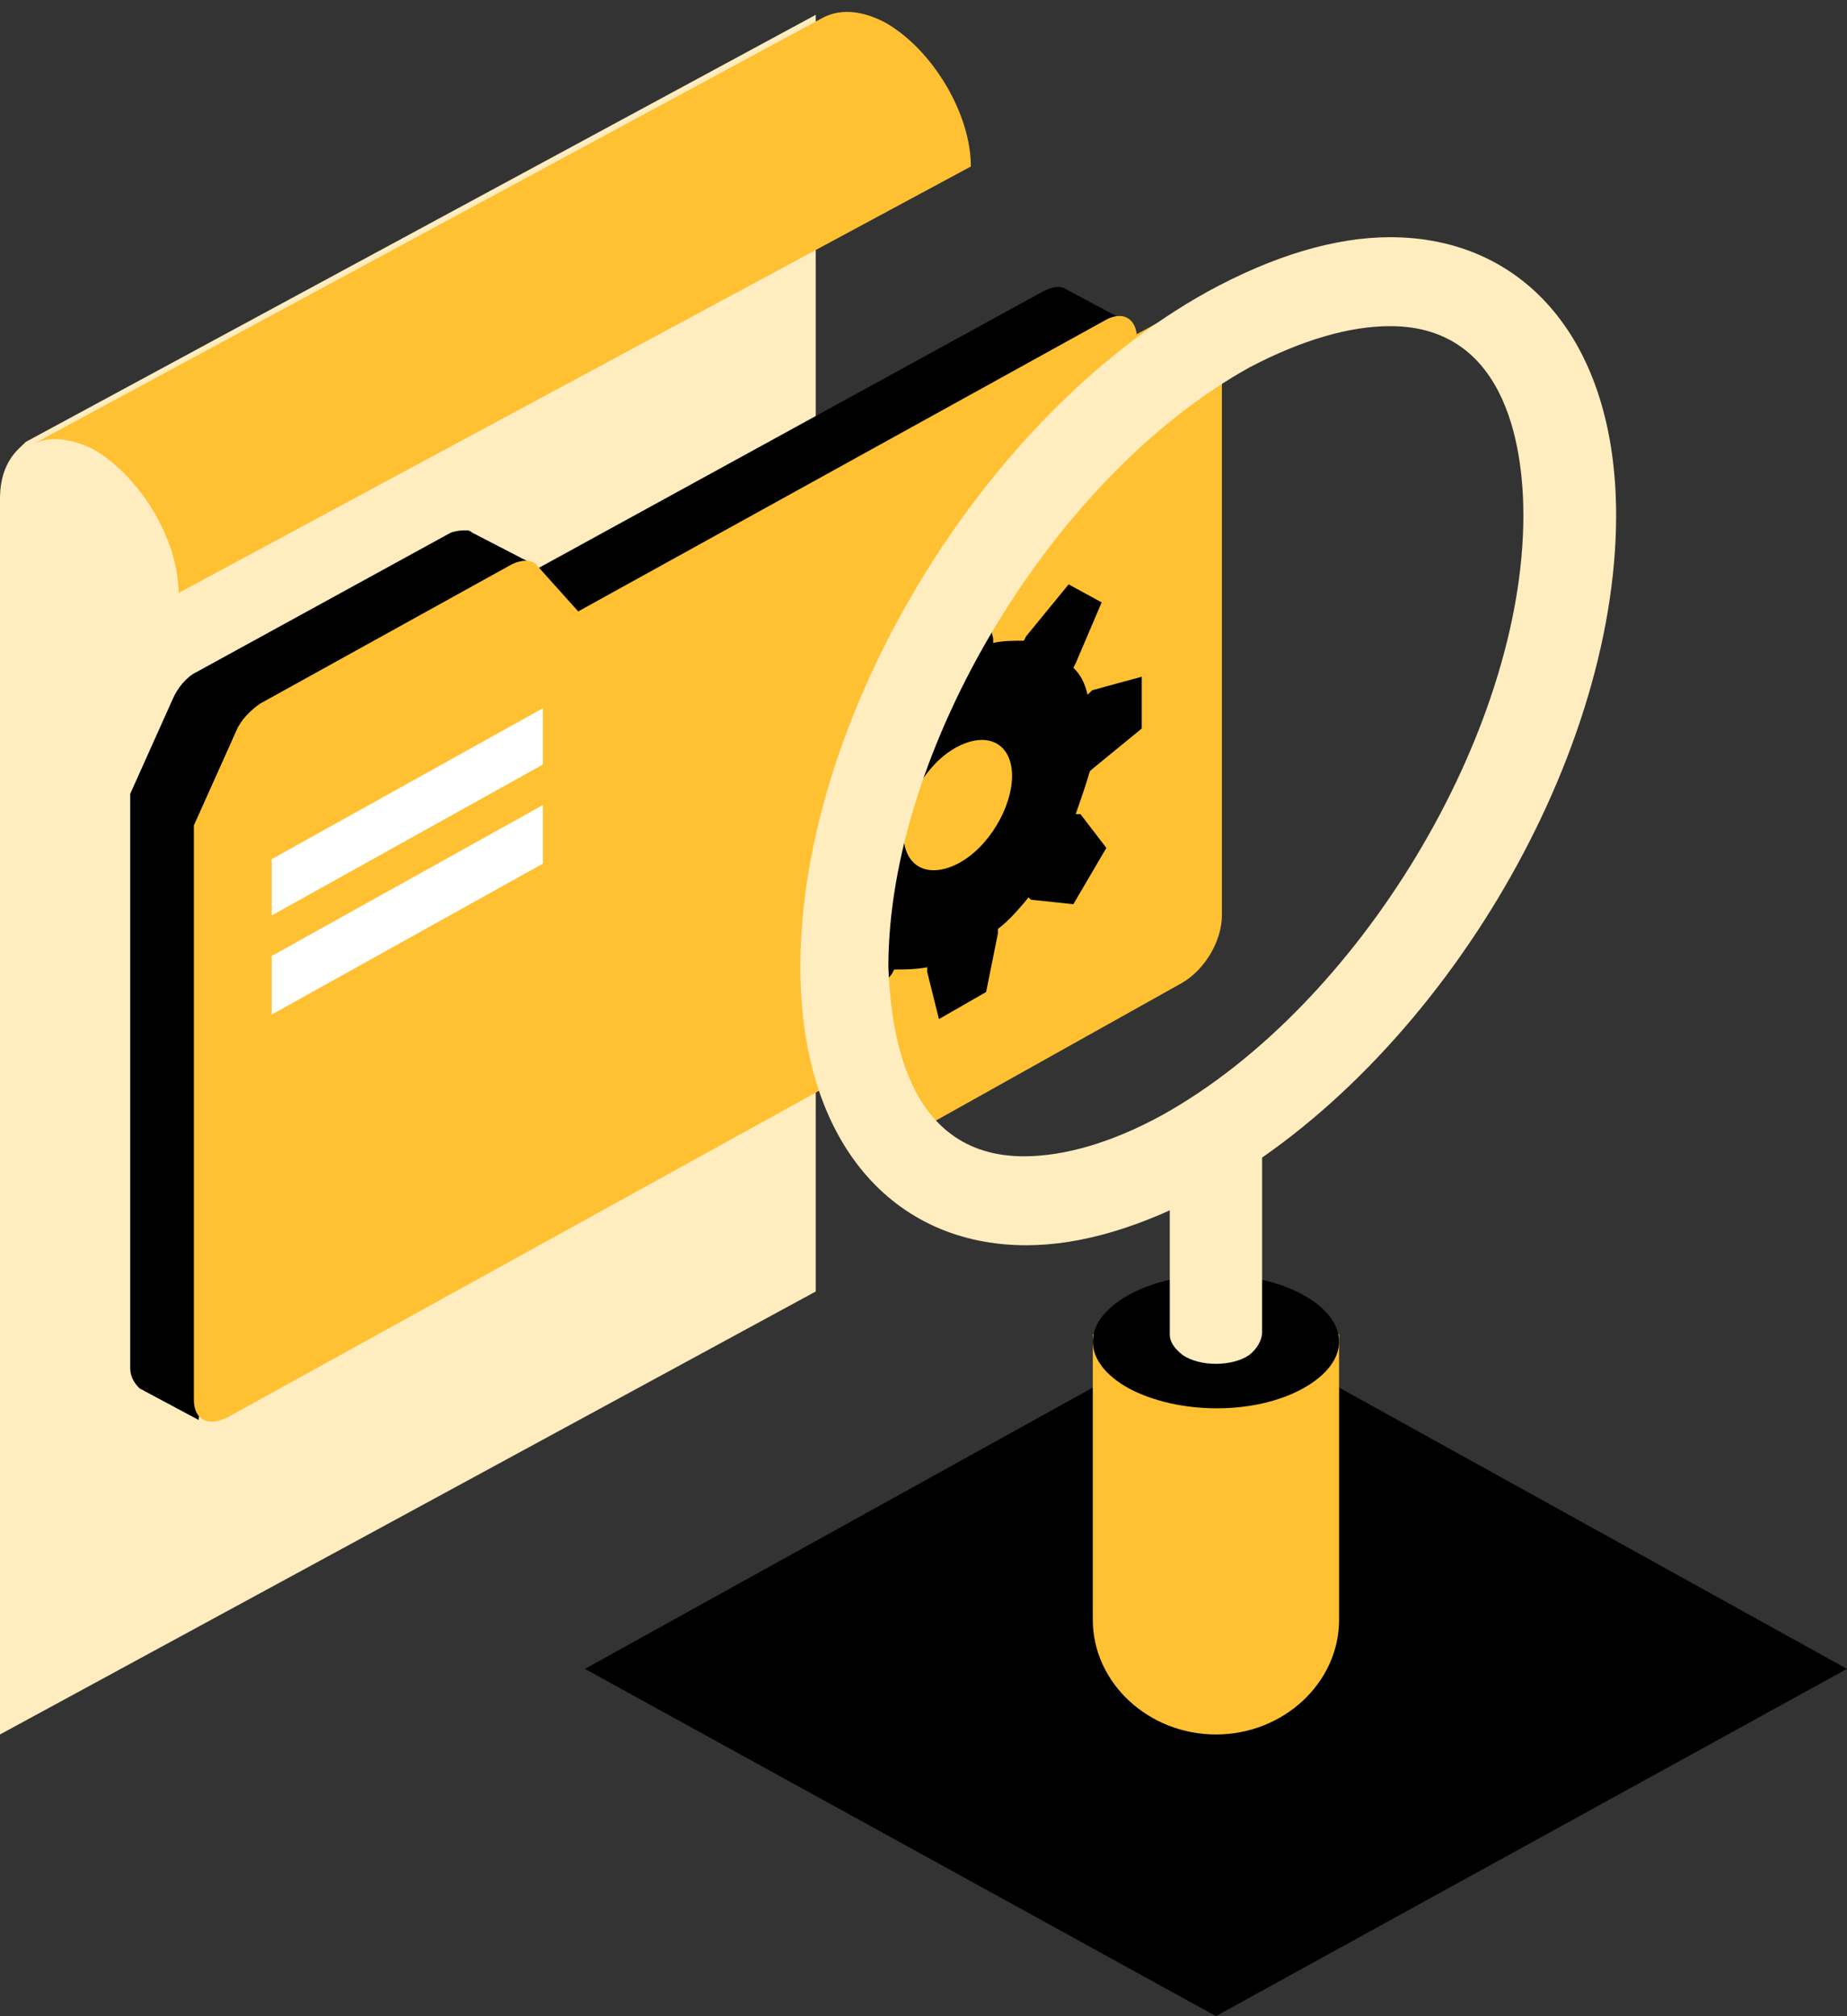
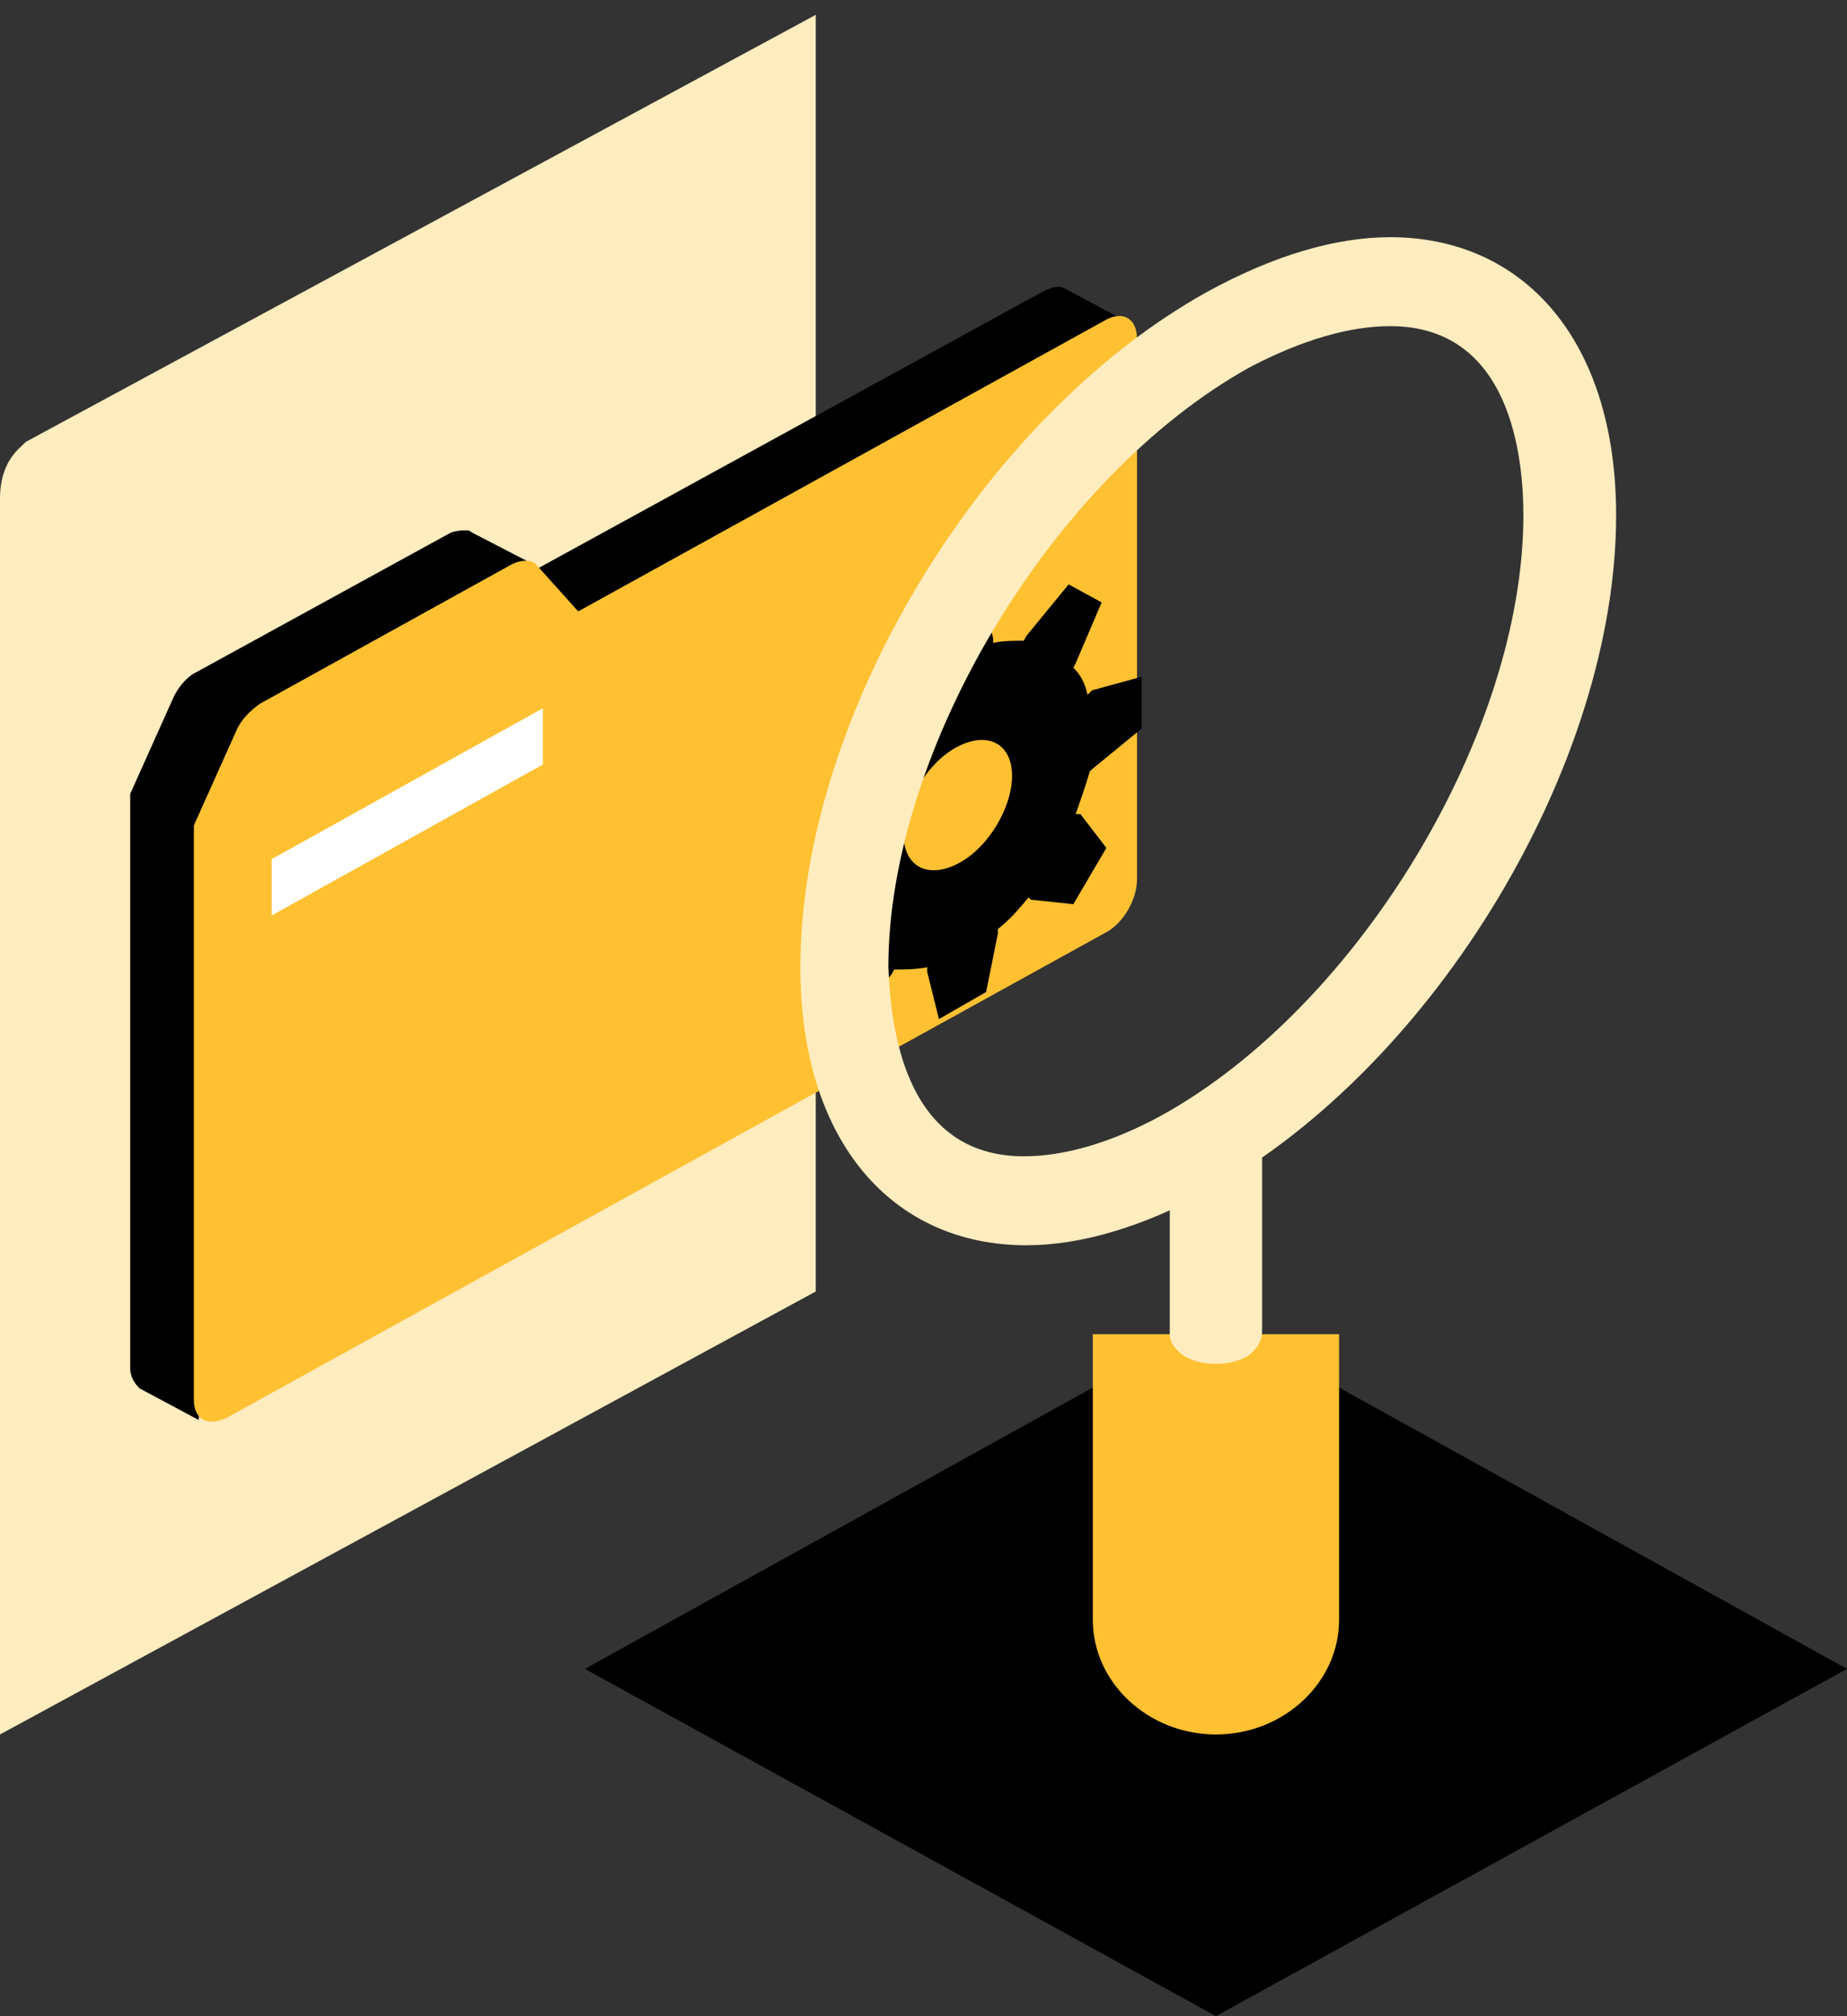
<svg xmlns="http://www.w3.org/2000/svg" width="120px" height="131px" viewBox="0 0 120 131" version="1.1">
  <rect x="0" y="0" width="120" height="131" fill="#333333" stroke="none" />
  <title>API icon</title>
  <desc>Created with Sketch.</desc>
  <defs />
  <g id="API-icon" stroke="none" stroke-width="1" fill="none" fill-rule="evenodd">
    <g fill-rule="nonzero" id="index_icons_x75_2-02">
      <g>
        <polygon id="Shape" fill="#000000" points="38 108.437 79 85.728 120 108.437 79 131" />
        <path d="M71,86.691 L71,105.247 C71,109.338 74.608,112.699 79,112.699 C83.392,112.699 87,109.338 87,105.247 L87,86.691 L71,86.691 Z" id="Shape" fill="#FFC132" />
        <path d="M1.675,28.713 C1.523,28.86 1.371,29.008 1.218,29.155 C0.305,30.041 0,31.222 0,32.403 L0,112.699 L53,83.916 L53,0.963 L1.675,28.713 Z" id="Shape" fill="#FFECBF" />
        <g id="Group" transform="translate(8, 18.301)">
          <path d="M65.106,2.549 L61.277,0.5 C60.817,0.207 60.357,0.354 59.745,0.646 L25.583,19.378 L25.123,18.939 L26.349,18.207 L22.672,16.305 C22.519,16.158 22.366,16.158 22.366,16.158 C22.366,16.158 22.366,16.158 22.366,16.158 C22.06,16.158 21.753,16.158 21.294,16.305 L4.749,25.378 C4.136,25.67 3.523,26.402 3.217,27.134 L0.46,33.28 L0.46,45.718 L0.46,70.596 C0.46,71.181 0.766,71.62 1.072,71.913 C1.072,71.913 1.072,71.913 1.072,71.913 L4.902,73.962 C4.902,73.962 5.209,71.767 5.362,70.157 L59.591,40.304 C60.817,39.572 61.736,38.109 61.736,36.792 L61.583,4.305 L65.106,2.549 Z" id="Shape" fill="#000000" />
          <path d="M25.277,18.353 C25.889,18.061 26.502,18.061 26.809,18.353 L29.566,21.426 L63.728,2.549 C64.953,1.817 65.872,2.403 65.872,3.72 L65.872,38.841 C65.872,40.158 64.953,41.767 63.728,42.353 L6.74,73.815 C5.515,74.401 4.596,73.962 4.596,72.645 L4.596,47.767 L4.596,35.329 L7.353,29.182 C7.66,28.451 8.272,27.865 8.885,27.426 L25.277,18.353 Z" id="Shape" fill="#FFC132" />
-           <path d="M71.387,3.281 C71.387,1.671 70.162,1.085 68.783,1.817 L63.421,4.744 C59.898,10.012 49.174,20.256 46.877,33.133 C44.885,44.548 47.03,53.328 51.779,55.084 L68.783,45.572 C70.315,44.694 71.387,42.792 71.387,41.182 L71.387,3.281 Z" id="Shape" fill="#FFC132" />
          <path d="M61.889,34.597 C62.196,33.719 62.502,32.841 62.809,31.816 L62.962,31.67 L66.179,29.036 L66.179,25.67 L62.962,26.548 L62.655,26.841 C62.502,26.109 62.196,25.524 61.736,25.085 L61.889,24.792 L63.574,20.841 L61.43,19.67 L58.672,23.036 L58.519,23.329 C57.906,23.329 57.14,23.329 56.528,23.475 L56.528,23.182 L55.762,20.109 L53.77,21.134 C53.311,21.865 52.851,22.597 52.391,23.329 L51.932,25.67 L51.932,25.963 C51.166,26.548 50.553,27.28 49.94,28.012 C48.562,30.792 47.643,33.719 47.643,36.06 C47.643,39.572 47.949,43.67 48.255,47.036 L49.94,44.987 L50.094,44.694 C50.706,44.694 51.472,44.694 52.238,44.548 L52.238,44.84 L53.004,47.914 L56.068,46.157 L56.834,42.353 L56.834,42.06 C57.6,41.475 58.213,40.743 58.826,40.011 L58.979,40.158 L61.736,40.45 L63.881,36.792 L62.196,34.597 L61.889,34.597 Z M54.23,37.816 C52.238,38.841 50.706,37.963 50.706,35.914 C50.706,33.865 52.238,31.231 54.23,30.207 C56.221,29.182 57.753,30.06 57.753,32.109 C57.753,34.158 56.221,36.792 54.23,37.816 Z" id="Shape" fill="#000000" />
          <polygon id="Shape" fill="#FFFFFF" points="9.651 37.524 27.268 27.719 27.268 31.377 9.651 41.182" />
-           <polygon id="Shape" fill="#FFFFFF" points="9.651 43.816 27.268 34.011 27.268 37.816 9.651 47.621" />
        </g>
        <path d="M90.321,21.191 C98.201,21.191 98.974,29.786 98.974,33.491 C98.974,47.569 88.312,65.352 75.487,72.465 C72.242,74.243 69.152,75.132 66.525,75.132 C58.644,75.132 57.872,66.537 57.717,62.833 C57.717,48.755 68.379,30.972 81.204,23.859 C84.603,22.08 87.694,21.191 90.321,21.191 Z M90.321,15.412 C86.767,15.412 82.749,16.597 78.423,18.968 C63.743,27.119 52,46.68 52,62.833 C52,74.243 58.026,80.912 66.679,80.912 C70.233,80.912 74.251,79.726 78.577,77.355 C93.257,69.205 105,49.644 105,33.491 C105,22.08 98.974,15.412 90.321,15.412 Z" id="Shape" fill="#FFECBF" />
        <g id="Group" transform="translate(2, 0)">
-           <path d="M55.546,1.482 C53.856,0.593 52.473,0.593 51.398,1.186 L0.076,28.897 C1.151,28.304 2.534,28.452 4.071,29.193 C7.144,30.972 9.602,35.121 9.602,38.529 L61.078,10.818 C61.078,7.41 58.62,3.26 55.546,1.482 Z" id="Shape" fill="#FFC132" />
-           <path d="M9.141,24.007 C9.295,23.859 9.295,23.859 9.141,24.007 Z" id="Shape" fill="#C59527" />
-         </g>
-         <path d="M84.67,84.139 C87.777,85.872 87.777,88.473 84.67,90.207 C81.563,91.941 76.592,91.941 73.33,90.207 C70.223,88.473 70.223,85.872 73.33,84.139 C76.437,82.405 81.563,82.405 84.67,84.139 Z" id="Shape" fill="#000000" />
+           </g>
        <path d="M82,86.576 L82,71.279 L76,74.25 L76,86.724 C76,87.17 76.286,87.615 76.857,88.061 C78,88.803 80,88.803 81.143,88.061 C81.714,87.615 82,87.021 82,86.576 Z" id="Shape" fill="#FFECBF" />
      </g>
    </g>
  </g>
</svg>